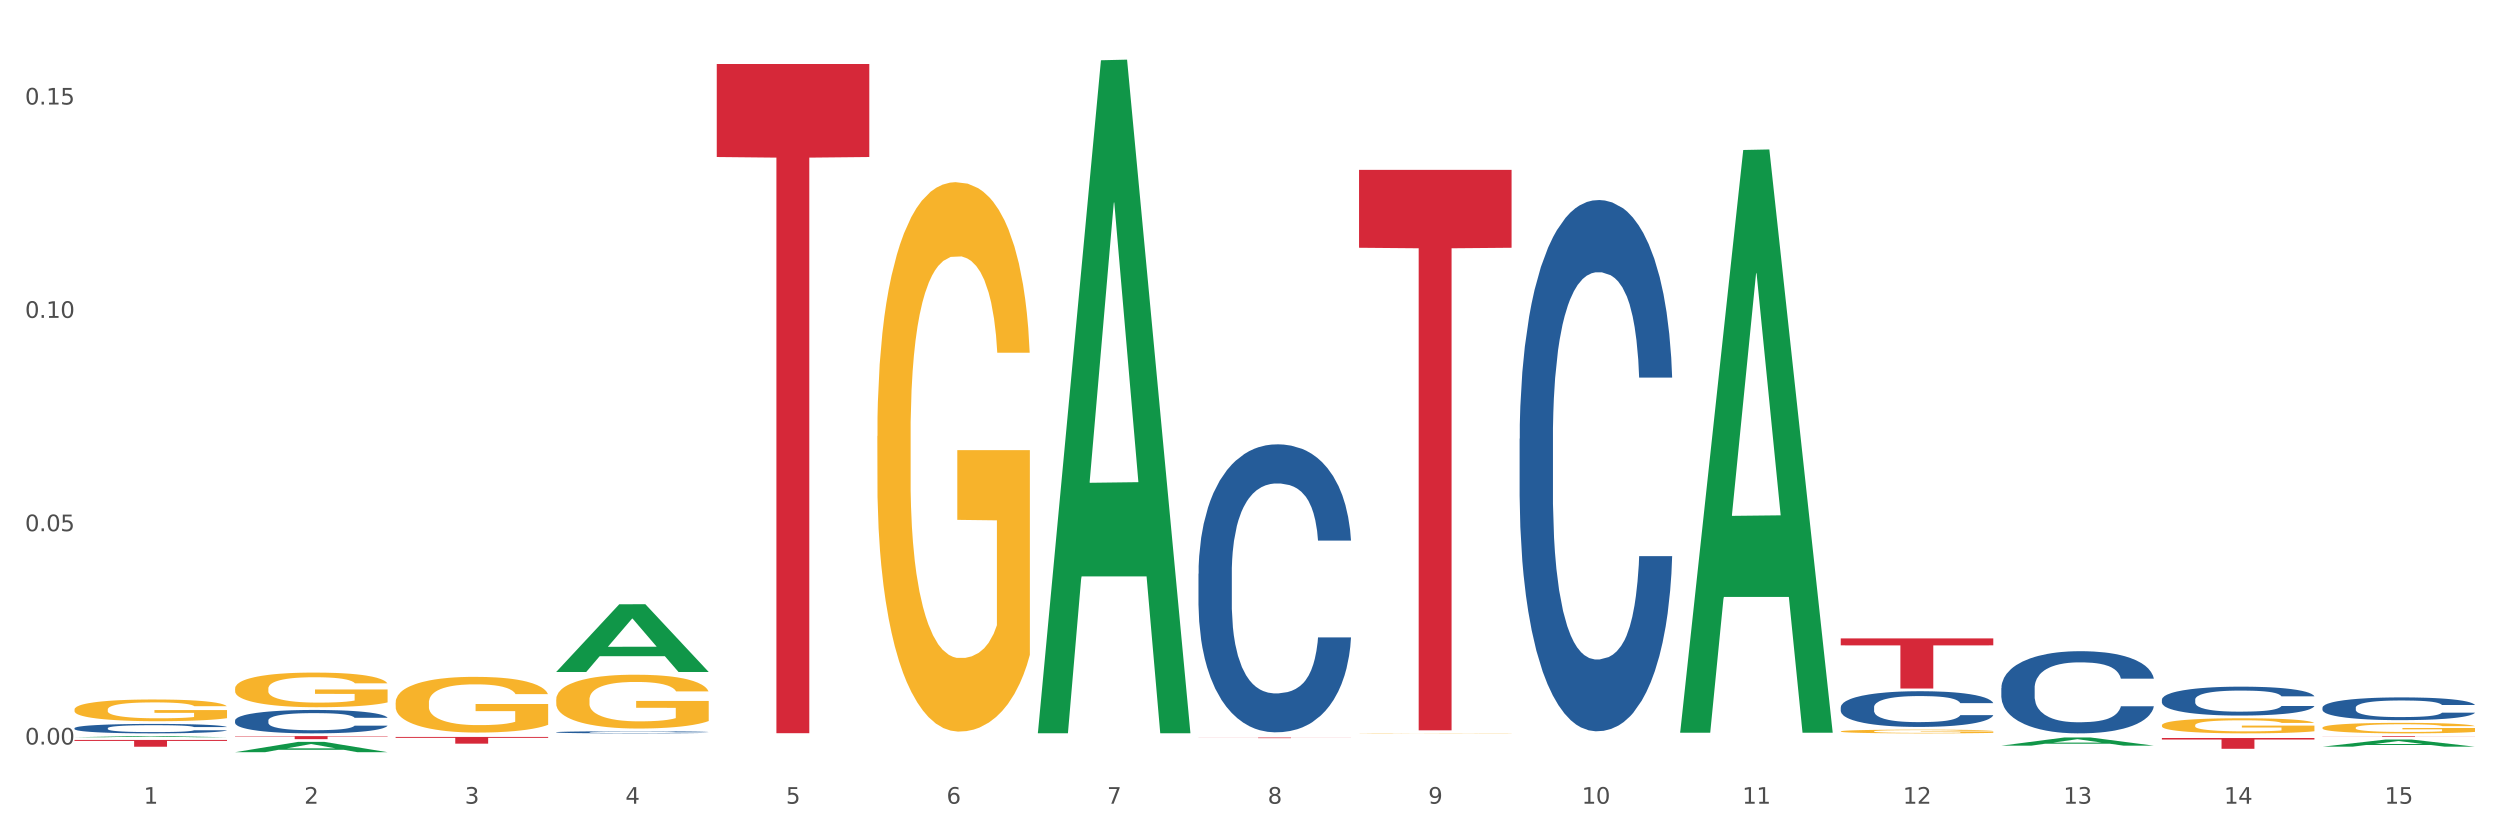
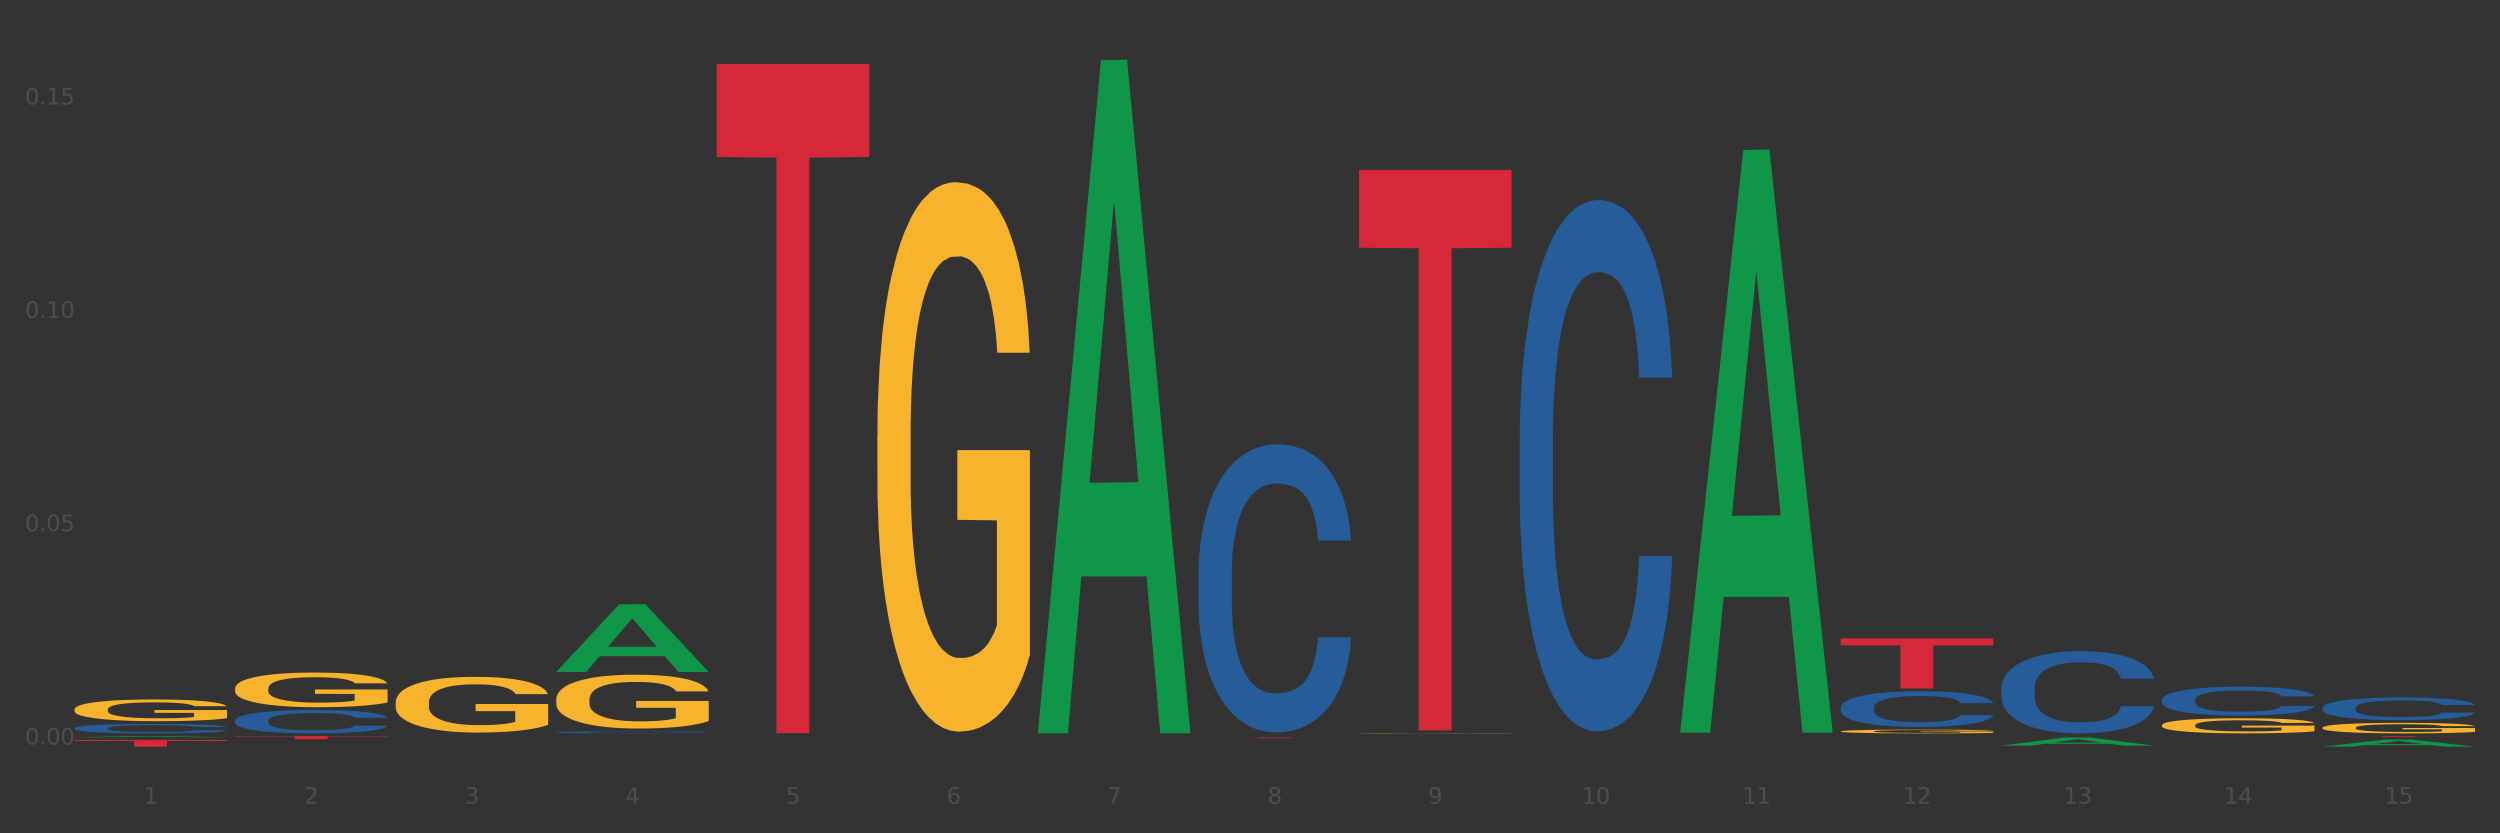
<svg xmlns="http://www.w3.org/2000/svg" xmlns:xlink="http://www.w3.org/1999/xlink" width="1080pt" height="360pt" viewBox="0 0 1080 360" version="1.1">
  <rect x="0" y="0" width="1080" height="360" fill="#333333" stroke="none" />
  <defs>
    <style type="text/css">*{stroke-linejoin: round; stroke-linecap: butt}</style>
  </defs>
  <g id="figure_1">
    <g id="patch_1">
-       <path d="M 0 360  L 1080 360  L 1080 0  L 0 0  z " style="fill: #ffffff; stroke: #ffffff; stroke-linejoin: miter" />
-     </g>
+       </g>
    <g id="axes_1">
      <g id="matplotlib.axis_1">
        <g id="xtick_1">
          <g id="text_1">
            <g style="fill: #4d4d4d" transform="translate(62.07 347.204) scale(0.096 -0.096)">
              <defs>
                <path id="DejaVuSans-31" d="M 794 531  L 1825 531  L 1825 4091  L 703 3866  L 703 4441  L 1819 4666  L 2450 4666  L 2450 531  L 3481 531  L 3481 0  L 794 0  L 794 531  z " transform="scale(0.016)" />
              </defs>
              <use xlink:href="#DejaVuSans-31" />
            </g>
          </g>
        </g>
        <g id="xtick_2">
          <g id="text_2">
            <g style="fill: #4d4d4d" transform="translate(131.436 347.204) scale(0.096 -0.096)">
              <defs>
                <path id="DejaVuSans-32" d="M 1228 531  L 3431 531  L 3431 0  L 469 0  L 469 531  Q 828 903 1448 1529  Q 2069 2156 2228 2338  Q 2531 2678 2651 2914  Q 2772 3150 2772 3378  Q 2772 3750 2511 3984  Q 2250 4219 1831 4219  Q 1534 4219 1204 4116  Q 875 4013 500 3803  L 500 4441  Q 881 4594 1212 4672  Q 1544 4750 1819 4750  Q 2544 4750 2975 4387  Q 3406 4025 3406 3419  Q 3406 3131 3298 2873  Q 3191 2616 2906 2266  Q 2828 2175 2409 1742  Q 1991 1309 1228 531  z " transform="scale(0.016)" />
              </defs>
              <use xlink:href="#DejaVuSans-32" />
            </g>
          </g>
        </g>
        <g id="xtick_3">
          <g id="text_3">
            <g style="fill: #4d4d4d" transform="translate(200.802 347.204) scale(0.096 -0.096)">
              <defs>
                <path id="DejaVuSans-33" d="M 2597 2516  Q 3050 2419 3304 2112  Q 3559 1806 3559 1356  Q 3559 666 3084 287  Q 2609 -91 1734 -91  Q 1441 -91 1130 -33  Q 819 25 488 141  L 488 750  Q 750 597 1062 519  Q 1375 441 1716 441  Q 2309 441 2620 675  Q 2931 909 2931 1356  Q 2931 1769 2642 2001  Q 2353 2234 1838 2234  L 1294 2234  L 1294 2753  L 1863 2753  Q 2328 2753 2575 2939  Q 2822 3125 2822 3475  Q 2822 3834 2567 4026  Q 2313 4219 1838 4219  Q 1578 4219 1281 4162  Q 984 4106 628 3988  L 628 4550  Q 988 4650 1302 4700  Q 1616 4750 1894 4750  Q 2613 4750 3031 4423  Q 3450 4097 3450 3541  Q 3450 3153 3228 2886  Q 3006 2619 2597 2516  z " transform="scale(0.016)" />
              </defs>
              <use xlink:href="#DejaVuSans-33" />
            </g>
          </g>
        </g>
        <g id="xtick_4">
          <g id="text_4">
            <g style="fill: #4d4d4d" transform="translate(270.169 347.204) scale(0.096 -0.096)">
              <defs>
                <path id="DejaVuSans-34" d="M 2419 4116  L 825 1625  L 2419 1625  L 2419 4116  z M 2253 4666  L 3047 4666  L 3047 1625  L 3713 1625  L 3713 1100  L 3047 1100  L 3047 0  L 2419 0  L 2419 1100  L 313 1100  L 313 1709  L 2253 4666  z " transform="scale(0.016)" />
              </defs>
              <use xlink:href="#DejaVuSans-34" />
            </g>
          </g>
        </g>
        <g id="xtick_5">
          <g id="text_5">
            <g style="fill: #4d4d4d" transform="translate(339.535 347.204) scale(0.096 -0.096)">
              <defs>
                <path id="DejaVuSans-35" d="M 691 4666  L 3169 4666  L 3169 4134  L 1269 4134  L 1269 2991  Q 1406 3038 1543 3061  Q 1681 3084 1819 3084  Q 2600 3084 3056 2656  Q 3513 2228 3513 1497  Q 3513 744 3044 326  Q 2575 -91 1722 -91  Q 1428 -91 1123 -41  Q 819 9 494 109  L 494 744  Q 775 591 1075 516  Q 1375 441 1709 441  Q 2250 441 2565 725  Q 2881 1009 2881 1497  Q 2881 1984 2565 2268  Q 2250 2553 1709 2553  Q 1456 2553 1204 2497  Q 953 2441 691 2322  L 691 4666  z " transform="scale(0.016)" />
              </defs>
              <use xlink:href="#DejaVuSans-35" />
            </g>
          </g>
        </g>
        <g id="xtick_6">
          <g id="text_6">
            <g style="fill: #4d4d4d" transform="translate(408.901 347.204) scale(0.096 -0.096)">
              <defs>
                <path id="DejaVuSans-36" d="M 2113 2584  Q 1688 2584 1439 2293  Q 1191 2003 1191 1497  Q 1191 994 1439 701  Q 1688 409 2113 409  Q 2538 409 2786 701  Q 3034 994 3034 1497  Q 3034 2003 2786 2293  Q 2538 2584 2113 2584  z M 3366 4563  L 3366 3988  Q 3128 4100 2886 4159  Q 2644 4219 2406 4219  Q 1781 4219 1451 3797  Q 1122 3375 1075 2522  Q 1259 2794 1537 2939  Q 1816 3084 2150 3084  Q 2853 3084 3261 2657  Q 3669 2231 3669 1497  Q 3669 778 3244 343  Q 2819 -91 2113 -91  Q 1303 -91 875 529  Q 447 1150 447 2328  Q 447 3434 972 4092  Q 1497 4750 2381 4750  Q 2619 4750 2861 4703  Q 3103 4656 3366 4563  z " transform="scale(0.016)" />
              </defs>
              <use xlink:href="#DejaVuSans-36" />
            </g>
          </g>
        </g>
        <g id="xtick_7">
          <g id="text_7">
            <g style="fill: #4d4d4d" transform="translate(478.267 347.204) scale(0.096 -0.096)">
              <defs>
                <path id="DejaVuSans-37" d="M 525 4666  L 3525 4666  L 3525 4397  L 1831 0  L 1172 0  L 2766 4134  L 525 4134  L 525 4666  z " transform="scale(0.016)" />
              </defs>
              <use xlink:href="#DejaVuSans-37" />
            </g>
          </g>
        </g>
        <g id="xtick_8">
          <g id="text_8">
            <g style="fill: #4d4d4d" transform="translate(547.634 347.204) scale(0.096 -0.096)">
              <defs>
                <path id="DejaVuSans-38" d="M 2034 2216  Q 1584 2216 1326 1975  Q 1069 1734 1069 1313  Q 1069 891 1326 650  Q 1584 409 2034 409  Q 2484 409 2743 651  Q 3003 894 3003 1313  Q 3003 1734 2745 1975  Q 2488 2216 2034 2216  z M 1403 2484  Q 997 2584 770 2862  Q 544 3141 544 3541  Q 544 4100 942 4425  Q 1341 4750 2034 4750  Q 2731 4750 3128 4425  Q 3525 4100 3525 3541  Q 3525 3141 3298 2862  Q 3072 2584 2669 2484  Q 3125 2378 3379 2068  Q 3634 1759 3634 1313  Q 3634 634 3220 271  Q 2806 -91 2034 -91  Q 1263 -91 848 271  Q 434 634 434 1313  Q 434 1759 690 2068  Q 947 2378 1403 2484  z M 1172 3481  Q 1172 3119 1398 2916  Q 1625 2713 2034 2713  Q 2441 2713 2670 2916  Q 2900 3119 2900 3481  Q 2900 3844 2670 4047  Q 2441 4250 2034 4250  Q 1625 4250 1398 4047  Q 1172 3844 1172 3481  z " transform="scale(0.016)" />
              </defs>
              <use xlink:href="#DejaVuSans-38" />
            </g>
          </g>
        </g>
        <g id="xtick_9">
          <g id="text_9">
            <g style="fill: #4d4d4d" transform="translate(617 347.204) scale(0.096 -0.096)">
              <defs>
                <path id="DejaVuSans-39" d="M 703 97  L 703 672  Q 941 559 1184 500  Q 1428 441 1663 441  Q 2288 441 2617 861  Q 2947 1281 2994 2138  Q 2813 1869 2534 1725  Q 2256 1581 1919 1581  Q 1219 1581 811 2004  Q 403 2428 403 3163  Q 403 3881 828 4315  Q 1253 4750 1959 4750  Q 2769 4750 3195 4129  Q 3622 3509 3622 2328  Q 3622 1225 3098 567  Q 2575 -91 1691 -91  Q 1453 -91 1209 -44  Q 966 3 703 97  z M 1959 2075  Q 2384 2075 2632 2365  Q 2881 2656 2881 3163  Q 2881 3666 2632 3958  Q 2384 4250 1959 4250  Q 1534 4250 1286 3958  Q 1038 3666 1038 3163  Q 1038 2656 1286 2365  Q 1534 2075 1959 2075  z " transform="scale(0.016)" />
              </defs>
              <use xlink:href="#DejaVuSans-39" />
            </g>
          </g>
        </g>
        <g id="xtick_10">
          <g id="text_10">
            <g style="fill: #4d4d4d" transform="translate(683.312 347.204) scale(0.096 -0.096)">
              <defs>
                <path id="DejaVuSans-30" d="M 2034 4250  Q 1547 4250 1301 3770  Q 1056 3291 1056 2328  Q 1056 1369 1301 889  Q 1547 409 2034 409  Q 2525 409 2770 889  Q 3016 1369 3016 2328  Q 3016 3291 2770 3770  Q 2525 4250 2034 4250  z M 2034 4750  Q 2819 4750 3233 4129  Q 3647 3509 3647 2328  Q 3647 1150 3233 529  Q 2819 -91 2034 -91  Q 1250 -91 836 529  Q 422 1150 422 2328  Q 422 3509 836 4129  Q 1250 4750 2034 4750  z " transform="scale(0.016)" />
              </defs>
              <use xlink:href="#DejaVuSans-31" />
              <use xlink:href="#DejaVuSans-30" transform="translate(63.623 0)" />
            </g>
          </g>
        </g>
        <g id="xtick_11">
          <g id="text_11">
            <g style="fill: #4d4d4d" transform="translate(752.678 347.204) scale(0.096 -0.096)">
              <use xlink:href="#DejaVuSans-31" />
              <use xlink:href="#DejaVuSans-31" transform="translate(63.623 0)" />
            </g>
          </g>
        </g>
        <g id="xtick_12">
          <g id="text_12">
            <g style="fill: #4d4d4d" transform="translate(822.044 347.204) scale(0.096 -0.096)">
              <use xlink:href="#DejaVuSans-31" />
              <use xlink:href="#DejaVuSans-32" transform="translate(63.623 0)" />
            </g>
          </g>
        </g>
        <g id="xtick_13">
          <g id="text_13">
            <g style="fill: #4d4d4d" transform="translate(891.411 347.204) scale(0.096 -0.096)">
              <use xlink:href="#DejaVuSans-31" />
              <use xlink:href="#DejaVuSans-33" transform="translate(63.623 0)" />
            </g>
          </g>
        </g>
        <g id="xtick_14">
          <g id="text_14">
            <g style="fill: #4d4d4d" transform="translate(960.777 347.204) scale(0.096 -0.096)">
              <use xlink:href="#DejaVuSans-31" />
              <use xlink:href="#DejaVuSans-34" transform="translate(63.623 0)" />
            </g>
          </g>
        </g>
        <g id="xtick_15">
          <g id="text_15">
            <g style="fill: #4d4d4d" transform="translate(1030.143 347.204) scale(0.096 -0.096)">
              <use xlink:href="#DejaVuSans-31" />
              <use xlink:href="#DejaVuSans-35" transform="translate(63.623 0)" />
            </g>
          </g>
        </g>
        <g id="xtick_16" />
        <g id="xtick_17" />
        <g id="xtick_18" />
        <g id="xtick_19" />
        <g id="xtick_20" />
        <g id="xtick_21" />
        <g id="xtick_22" />
        <g id="xtick_23" />
        <g id="xtick_24" />
        <g id="xtick_25" />
        <g id="xtick_26" />
        <g id="xtick_27" />
        <g id="xtick_28" />
        <g id="xtick_29" />
      </g>
      <g id="matplotlib.axis_2">
        <g id="ytick_1">
          <g id="text_16">
            <g style="fill: #4d4d4d" transform="translate(10.8 321.634) scale(0.096 -0.096)">
              <defs>
                <path id="DejaVuSans-2e" d="M 684 794  L 1344 794  L 1344 0  L 684 0  L 684 794  z " transform="scale(0.016)" />
              </defs>
              <use xlink:href="#DejaVuSans-30" />
              <use xlink:href="#DejaVuSans-2e" transform="translate(63.623 0)" />
              <use xlink:href="#DejaVuSans-30" transform="translate(95.41 0)" />
              <use xlink:href="#DejaVuSans-30" transform="translate(159.033 0)" />
            </g>
          </g>
        </g>
        <g id="ytick_2">
          <g id="text_17">
            <g style="fill: #4d4d4d" transform="translate(10.8 229.476) scale(0.096 -0.096)">
              <use xlink:href="#DejaVuSans-30" />
              <use xlink:href="#DejaVuSans-2e" transform="translate(63.623 0)" />
              <use xlink:href="#DejaVuSans-30" transform="translate(95.41 0)" />
              <use xlink:href="#DejaVuSans-35" transform="translate(159.033 0)" />
            </g>
          </g>
        </g>
        <g id="ytick_3">
          <g id="text_18">
            <g style="fill: #4d4d4d" transform="translate(10.8 137.318) scale(0.096 -0.096)">
              <use xlink:href="#DejaVuSans-30" />
              <use xlink:href="#DejaVuSans-2e" transform="translate(63.623 0)" />
              <use xlink:href="#DejaVuSans-31" transform="translate(95.41 0)" />
              <use xlink:href="#DejaVuSans-30" transform="translate(159.033 0)" />
            </g>
          </g>
        </g>
        <g id="ytick_4">
          <g id="text_19">
            <g style="fill: #4d4d4d" transform="translate(10.8 45.16) scale(0.096 -0.096)">
              <use xlink:href="#DejaVuSans-30" />
              <use xlink:href="#DejaVuSans-2e" transform="translate(63.623 0)" />
              <use xlink:href="#DejaVuSans-31" transform="translate(95.41 0)" />
              <use xlink:href="#DejaVuSans-35" transform="translate(159.033 0)" />
            </g>
          </g>
        </g>
        <g id="ytick_5" />
        <g id="ytick_6" />
        <g id="ytick_7" />
      </g>
      <g id="PolyCollection_1">
        <path d="M 32.175 318.492  L 32.243 318.492  L 59.417 317.987  L 70.695 317.987  L 98.073 318.493  L 85.029 318.493  L 79.119 318.375  L 51.061 318.375  L 50.857 318.377  L 45.151 318.493  L 32.175 318.493  L 32.175 318.492  L 54.594 318.305  L 75.586 318.304  L 65.192 318.095  L 65.056 318.094  L 64.92 318.095  L 54.526 318.304  L 54.594 318.305  L 32.175 318.492  z " clip-path="url(#pa2e80cf9ac)" style="fill: #109648" />
-         <path d="M 101.541 324.941  L 101.609 324.937  L 128.784 320.486  L 140.061 320.482  L 167.439 324.95  L 154.395 324.95  L 148.485 323.909  L 120.427 323.909  L 120.224 323.926  L 114.517 324.95  L 101.541 324.95  L 101.541 324.941  L 123.96 323.288  L 144.952 323.284  L 134.558 321.434  L 134.422 321.426  L 134.286 321.438  L 123.892 323.284  L 123.96 323.288  L 101.541 324.941  z " clip-path="url(#pa2e80cf9ac)" style="fill: #109648" />
-         <path d="M 933.936 318.826  L 999.834 318.826  L 999.834 319.472  L 973.912 319.476  L 973.912 323.472  L 959.702 323.472  L 959.702 319.476  L 933.936 319.472  L 933.936 318.83  L 933.936 318.826  z " clip-path="url(#pa2e80cf9ac)" style="fill: #d62839" />
        <path d="M 795.203 275.79  L 861.101 275.79  L 861.101 278.797  L 835.179 278.818  L 835.179 297.435  L 820.969 297.435  L 820.969 278.818  L 795.203 278.797  L 795.203 275.81  L 795.203 275.79  z " clip-path="url(#pa2e80cf9ac)" style="fill: #d62839" />
        <path d="M 587.105 73.387  L 653.003 73.387  L 653.003 107.032  L 627.081 107.259  L 627.081 315.495  L 612.871 315.495  L 612.871 107.259  L 587.105 107.032  L 587.105 73.614  L 587.105 73.387  z " clip-path="url(#pa2e80cf9ac)" style="fill: #d62839" />
-         <path d="M 170.907 318.345  L 236.805 318.345  L 236.805 318.75  L 210.883 318.752  L 210.883 321.258  L 196.673 321.258  L 196.673 318.752  L 170.907 318.75  L 170.907 318.347  L 170.907 318.345  z " clip-path="url(#pa2e80cf9ac)" style="fill: #d62839" />
        <path d="M 32.175 319.662  L 98.073 319.662  L 98.073 320.07  L 72.151 320.072  L 72.151 322.596  L 57.941 322.596  L 57.941 320.072  L 32.175 320.07  L 32.175 319.665  L 32.175 319.662  z " clip-path="url(#pa2e80cf9ac)" style="fill: #d62839" />
        <path d="M 1003.302 317.987  L 1069.2 317.987  L 1069.2 318.031  L 1043.278 318.031  L 1043.278 318.306  L 1029.068 318.306  L 1029.068 318.031  L 1003.302 318.031  L 1003.302 317.987  L 1003.302 317.987  z " clip-path="url(#pa2e80cf9ac)" style="fill: #d62839" />
        <path d="M 101.541 317.987  L 167.439 317.987  L 167.439 318.171  L 141.517 318.172  L 141.517 319.313  L 127.307 319.313  L 127.307 318.172  L 101.541 318.171  L 101.541 317.988  L 101.541 317.987  z " clip-path="url(#pa2e80cf9ac)" style="fill: #d62839" />
        <path d="M 309.64 27.654  L 375.538 27.654  L 375.538 67.827  L 349.616 68.098  L 349.616 316.736  L 335.406 316.736  L 335.406 68.098  L 309.64 67.827  L 309.64 27.925  L 309.64 27.654  z " clip-path="url(#pa2e80cf9ac)" style="fill: #d62839" />
        <path d="M 517.739 318.618  L 583.636 318.618  L 583.636 318.654  L 557.715 318.654  L 557.715 318.879  L 543.504 318.879  L 543.504 318.654  L 517.739 318.654  L 517.739 318.618  L 517.739 318.618  z " clip-path="url(#pa2e80cf9ac)" style="fill: #d62839" />
        <path d="M 656.471 189.532  L 656.549 189.323  L 656.549 183.454  L 656.783 175.489  L 657.639 160.817  L 658.73 149.708  L 660.599 136.712  L 661.612 131.262  L 662.936 125.184  L 665.662 115.333  L 668.778 106.948  L 670.959 102.337  L 672.595 99.403  L 676.256 94.163  L 678.359 91.857  L 680.54 89.971  L 682.41 88.713  L 685.525 87.246  L 688.018 86.617  L 690.9 86.407  L 693.315 86.617  L 696.508 87.455  L 701.182 89.971  L 702.973 91.438  L 705.388 93.953  L 707.881 97.307  L 709.906 100.66  L 712.243 105.481  L 714.657 111.769  L 716.994 119.734  L 718.63 127.07  L 719.954 134.826  L 721.123 144.258  L 721.979 154.528  L 722.369 163.122  L 708.114 163.122  L 707.725 155.367  L 706.946 146.983  L 706.167 141.323  L 705.31 136.712  L 703.986 131.472  L 702.818 128.118  L 700.87 124.136  L 699.079 121.621  L 697.599 120.153  L 695.807 118.896  L 691.99 117.638  L 689.264 117.638  L 687.55 118.057  L 685.447 119.105  L 683.656 120.573  L 681.553 123.088  L 679.917 125.813  L 678.281 129.376  L 677.346 131.891  L 675.944 136.503  L 675.01 140.275  L 673.763 146.773  L 673.062 151.384  L 671.816 163.332  L 671.271 172.135  L 671.037 178.214  L 670.881 184.921  L 670.881 217.619  L 671.349 232.291  L 671.738 238.58  L 672.361 245.706  L 673.53 254.929  L 675.243 263.942  L 677.035 270.439  L 678.515 274.422  L 679.917 277.356  L 681.319 279.662  L 683.033 281.758  L 684.435 283.015  L 686.538 284.273  L 689.03 284.902  L 690.978 284.902  L 694.95 283.854  L 696.742 282.806  L 698.456 281.339  L 700.325 279.033  L 701.805 276.518  L 702.662 274.631  L 704.064 270.649  L 705.154 266.457  L 706.089 261.636  L 706.712 257.444  L 707.413 251.156  L 707.959 244.029  L 708.114 240.256  L 722.369 240.256  L 722.057 247.802  L 721.512 255.138  L 720.422 264.99  L 719.565 270.649  L 718.241 277.566  L 716.838 283.435  L 714.891 289.932  L 713.1 294.753  L 711.23 298.945  L 709.205 302.718  L 705.544 307.958  L 704.22 309.426  L 701.416 311.941  L 699.235 313.408  L 696.041 314.875  L 692.769 315.714  L 689.342 315.923  L 686.304 315.504  L 682.955 314.246  L 680.852 312.989  L 678.515 311.102  L 675.789 308.168  L 673.218 304.605  L 670.803 300.413  L 668.544 295.592  L 666.441 290.142  L 663.715 281.129  L 661.69 272.326  L 660.21 264.151  L 659.197 257.234  L 658.185 248.431  L 657.639 242.352  L 656.783 227.68  L 656.471 214.056  L 656.471 189.532  z " clip-path="url(#pa2e80cf9ac)" style="fill: #255c99" />
        <path d="M 240.274 316.313  L 240.352 316.312  L 240.352 316.289  L 240.585 316.257  L 241.442 316.198  L 242.533 316.154  L 244.402 316.102  L 245.415 316.08  L 246.739 316.056  L 249.465 316.017  L 252.581 315.983  L 254.762 315.965  L 256.398 315.953  L 260.059 315.932  L 262.162 315.923  L 264.343 315.916  L 266.212 315.911  L 269.328 315.905  L 271.821 315.902  L 274.703 315.901  L 277.117 315.902  L 280.311 315.906  L 284.985 315.916  L 286.776 315.922  L 289.191 315.932  L 291.683 315.945  L 293.709 315.958  L 296.045 315.978  L 298.46 316.003  L 300.797 316.034  L 302.433 316.064  L 303.757 316.095  L 304.925 316.132  L 305.782 316.173  L 306.172 316.208  L 291.917 316.208  L 291.528 316.177  L 290.749 316.143  L 289.97 316.121  L 289.113 316.102  L 287.789 316.081  L 286.62 316.068  L 284.673 316.052  L 282.881 316.042  L 281.401 316.036  L 279.61 316.031  L 275.793 316.026  L 273.067 316.026  L 271.353 316.028  L 269.25 316.032  L 267.458 316.038  L 265.355 316.048  L 263.72 316.059  L 262.084 316.073  L 261.149 316.083  L 259.747 316.101  L 258.812 316.116  L 257.566 316.142  L 256.865 316.161  L 255.619 316.209  L 255.073 316.244  L 254.84 316.268  L 254.684 316.295  L 254.684 316.425  L 255.151 316.484  L 255.541 316.509  L 256.164 316.537  L 257.332 316.574  L 259.046 316.61  L 260.838 316.636  L 262.318 316.652  L 263.72 316.664  L 265.122 316.673  L 266.835 316.681  L 268.237 316.686  L 270.341 316.691  L 272.833 316.694  L 274.78 316.694  L 278.753 316.69  L 280.545 316.686  L 282.258 316.68  L 284.128 316.67  L 285.608 316.66  L 286.465 316.653  L 287.867 316.637  L 288.957 316.62  L 289.892 316.601  L 290.515 316.584  L 291.216 316.559  L 291.761 316.531  L 291.917 316.516  L 306.172 316.516  L 305.86 316.546  L 305.315 316.575  L 304.224 316.614  L 303.367 316.637  L 302.043 316.665  L 300.641 316.688  L 298.694 316.714  L 296.902 316.733  L 295.033 316.75  L 293.008 316.765  L 289.347 316.786  L 288.022 316.792  L 285.218 316.802  L 283.037 316.808  L 279.844 316.814  L 276.572 316.817  L 273.145 316.818  L 270.107 316.816  L 266.757 316.811  L 264.654 316.806  L 262.318 316.798  L 259.591 316.787  L 257.021 316.773  L 254.606 316.756  L 252.347 316.737  L 250.244 316.715  L 247.518 316.679  L 245.493 316.644  L 244.013 316.611  L 243 316.583  L 241.987 316.548  L 241.442 316.524  L 240.585 316.465  L 240.274 316.411  L 240.274 316.313  z " clip-path="url(#pa2e80cf9ac)" style="fill: #255c99" />
-         <path d="M 517.739 247.85  L 517.816 247.737  L 517.816 244.555  L 518.05 240.237  L 518.907 232.283  L 519.997 226.261  L 521.867 219.216  L 522.88 216.262  L 524.204 212.967  L 526.93 207.626  L 530.046 203.081  L 532.227 200.581  L 533.863 198.99  L 537.523 196.15  L 539.627 194.9  L 541.808 193.877  L 543.677 193.195  L 546.793 192.4  L 549.285 192.059  L 552.167 191.945  L 554.582 192.059  L 557.776 192.514  L 562.449 193.877  L 564.241 194.673  L 566.656 196.036  L 569.148 197.854  L 571.173 199.672  L 573.51 202.286  L 575.925 205.694  L 578.262 210.012  L 579.898 213.989  L 581.222 218.193  L 582.39 223.307  L 583.247 228.874  L 583.636 233.533  L 569.382 233.533  L 568.992 229.329  L 568.214 224.784  L 567.435 221.716  L 566.578 219.216  L 565.254 216.375  L 564.085 214.557  L 562.138 212.398  L 560.346 211.035  L 558.866 210.24  L 557.075 209.558  L 553.258 208.876  L 550.532 208.876  L 548.818 209.103  L 546.715 209.671  L 544.923 210.467  L 542.82 211.83  L 541.184 213.307  L 539.549 215.239  L 538.614 216.603  L 537.212 219.102  L 536.277 221.148  L 535.031 224.67  L 534.33 227.17  L 533.084 233.647  L 532.538 238.419  L 532.305 241.714  L 532.149 245.35  L 532.149 263.076  L 532.616 271.03  L 533.006 274.439  L 533.629 278.303  L 534.797 283.302  L 536.511 288.188  L 538.302 291.711  L 539.782 293.869  L 541.184 295.46  L 542.587 296.71  L 544.3 297.846  L 545.702 298.528  L 547.805 299.21  L 550.298 299.551  L 552.245 299.551  L 556.218 298.983  L 558.009 298.415  L 559.723 297.619  L 561.593 296.369  L 563.073 295.006  L 563.929 293.983  L 565.331 291.824  L 566.422 289.552  L 567.357 286.938  L 567.98 284.666  L 568.681 281.257  L 569.226 277.393  L 569.382 275.348  L 583.636 275.348  L 583.325 279.439  L 582.78 283.416  L 581.689 288.756  L 580.832 291.824  L 579.508 295.574  L 578.106 298.755  L 576.159 302.278  L 574.367 304.891  L 572.498 307.164  L 570.472 309.209  L 566.811 312.05  L 565.487 312.845  L 562.683 314.209  L 560.502 315.004  L 557.308 315.8  L 554.037 316.254  L 550.61 316.368  L 547.572 316.141  L 544.222 315.459  L 542.119 314.777  L 539.782 313.754  L 537.056 312.164  L 534.486 310.232  L 532.071 307.959  L 529.812 305.346  L 527.709 302.392  L 524.983 297.506  L 522.957 292.733  L 521.477 288.302  L 520.465 284.552  L 519.452 279.78  L 518.907 276.484  L 518.05 268.531  L 517.739 261.145  L 517.739 247.85  z " clip-path="url(#pa2e80cf9ac)" style="fill: #255c99" />
+         <path d="M 517.739 247.85  L 517.816 247.737  L 517.816 244.555  L 518.05 240.237  L 518.907 232.283  L 519.997 226.261  L 521.867 219.216  L 522.88 216.262  L 524.204 212.967  L 526.93 207.626  L 530.046 203.081  L 532.227 200.581  L 533.863 198.99  L 537.523 196.15  L 539.627 194.9  L 541.808 193.877  L 543.677 193.195  L 546.793 192.4  L 549.285 192.059  L 552.167 191.945  L 554.582 192.059  L 557.776 192.514  L 562.449 193.877  L 564.241 194.673  L 566.656 196.036  L 569.148 197.854  L 571.173 199.672  L 573.51 202.286  L 575.925 205.694  L 578.262 210.012  L 579.898 213.989  L 581.222 218.193  L 582.39 223.307  L 583.247 228.874  L 583.636 233.533  L 569.382 233.533  L 568.992 229.329  L 568.214 224.784  L 567.435 221.716  L 566.578 219.216  L 565.254 216.375  L 564.085 214.557  L 562.138 212.398  L 560.346 211.035  L 558.866 210.24  L 553.258 208.876  L 550.532 208.876  L 548.818 209.103  L 546.715 209.671  L 544.923 210.467  L 542.82 211.83  L 541.184 213.307  L 539.549 215.239  L 538.614 216.603  L 537.212 219.102  L 536.277 221.148  L 535.031 224.67  L 534.33 227.17  L 533.084 233.647  L 532.538 238.419  L 532.305 241.714  L 532.149 245.35  L 532.149 263.076  L 532.616 271.03  L 533.006 274.439  L 533.629 278.303  L 534.797 283.302  L 536.511 288.188  L 538.302 291.711  L 539.782 293.869  L 541.184 295.46  L 542.587 296.71  L 544.3 297.846  L 545.702 298.528  L 547.805 299.21  L 550.298 299.551  L 552.245 299.551  L 556.218 298.983  L 558.009 298.415  L 559.723 297.619  L 561.593 296.369  L 563.073 295.006  L 563.929 293.983  L 565.331 291.824  L 566.422 289.552  L 567.357 286.938  L 567.98 284.666  L 568.681 281.257  L 569.226 277.393  L 569.382 275.348  L 583.636 275.348  L 583.325 279.439  L 582.78 283.416  L 581.689 288.756  L 580.832 291.824  L 579.508 295.574  L 578.106 298.755  L 576.159 302.278  L 574.367 304.891  L 572.498 307.164  L 570.472 309.209  L 566.811 312.05  L 565.487 312.845  L 562.683 314.209  L 560.502 315.004  L 557.308 315.8  L 554.037 316.254  L 550.61 316.368  L 547.572 316.141  L 544.222 315.459  L 542.119 314.777  L 539.782 313.754  L 537.056 312.164  L 534.486 310.232  L 532.071 307.959  L 529.812 305.346  L 527.709 302.392  L 524.983 297.506  L 522.957 292.733  L 521.477 288.302  L 520.465 284.552  L 519.452 279.78  L 518.907 276.484  L 518.05 268.531  L 517.739 261.145  L 517.739 247.85  z " clip-path="url(#pa2e80cf9ac)" style="fill: #255c99" />
        <path d="M 32.175 314.566  L 32.253 314.563  L 32.253 314.458  L 32.487 314.316  L 33.343 314.055  L 34.434 313.857  L 36.303 313.625  L 37.316 313.528  L 38.64 313.42  L 41.366 313.245  L 44.482 313.095  L 46.663 313.013  L 48.299 312.961  L 51.96 312.867  L 54.063 312.826  L 56.244 312.793  L 58.114 312.77  L 61.229 312.744  L 63.722 312.733  L 66.604 312.729  L 69.019 312.733  L 72.212 312.748  L 76.886 312.793  L 78.677 312.819  L 81.092 312.864  L 83.585 312.923  L 85.61 312.983  L 87.947 313.069  L 90.361 313.181  L 92.698 313.323  L 94.334 313.454  L 95.658 313.592  L 96.827 313.76  L 97.683 313.943  L 98.073 314.096  L 83.818 314.096  L 83.429 313.958  L 82.65 313.808  L 81.871 313.708  L 81.014 313.625  L 79.69 313.532  L 78.522 313.472  L 76.574 313.401  L 74.783 313.357  L 73.303 313.33  L 71.511 313.308  L 67.694 313.286  L 64.968 313.286  L 63.255 313.293  L 61.151 313.312  L 59.36 313.338  L 57.257 313.383  L 55.621 313.431  L 53.985 313.495  L 53.05 313.54  L 51.648 313.622  L 50.714 313.689  L 49.467 313.805  L 48.766 313.887  L 47.52 314.1  L 46.975 314.256  L 46.741 314.365  L 46.585 314.484  L 46.585 315.067  L 47.053 315.328  L 47.442 315.44  L 48.065 315.567  L 49.234 315.731  L 50.947 315.892  L 52.739 316.008  L 54.219 316.078  L 55.621 316.131  L 57.023 316.172  L 58.737 316.209  L 60.139 316.232  L 62.242 316.254  L 64.734 316.265  L 66.682 316.265  L 70.654 316.246  L 72.446 316.228  L 74.16 316.202  L 76.029 316.161  L 77.509 316.116  L 78.366 316.082  L 79.768 316.011  L 80.858 315.937  L 81.793 315.851  L 82.416 315.776  L 83.117 315.664  L 83.663 315.537  L 83.818 315.47  L 98.073 315.47  L 97.761 315.604  L 97.216 315.735  L 96.126 315.91  L 95.269 316.011  L 93.945 316.134  L 92.542 316.239  L 90.595 316.355  L 88.804 316.441  L 86.934 316.515  L 84.909 316.582  L 81.248 316.676  L 79.924 316.702  L 77.12 316.747  L 74.939 316.773  L 71.745 316.799  L 68.473 316.814  L 65.046 316.818  L 62.008 316.81  L 58.659 316.788  L 56.556 316.765  L 54.219 316.732  L 51.493 316.68  L 48.922 316.616  L 46.507 316.541  L 44.248 316.456  L 42.145 316.358  L 39.419 316.198  L 37.394 316.041  L 35.914 315.895  L 34.901 315.772  L 33.889 315.615  L 33.343 315.507  L 32.487 315.246  L 32.175 315.003  L 32.175 314.566  z " clip-path="url(#pa2e80cf9ac)" style="fill: #255c99" />
        <path d="M 101.541 311.245  L 101.619 311.236  L 101.619 310.977  L 101.853 310.626  L 102.71 309.979  L 103.8 309.489  L 105.67 308.916  L 106.682 308.676  L 108.006 308.408  L 110.733 307.973  L 113.848 307.604  L 116.029 307.4  L 117.665 307.271  L 121.326 307.04  L 123.429 306.938  L 125.61 306.855  L 127.48 306.8  L 130.595 306.735  L 133.088 306.707  L 135.97 306.698  L 138.385 306.707  L 141.578 306.744  L 146.252 306.855  L 148.044 306.92  L 150.458 307.031  L 152.951 307.179  L 154.976 307.326  L 157.313 307.539  L 159.728 307.816  L 162.064 308.167  L 163.7 308.491  L 165.024 308.833  L 166.193 309.249  L 167.05 309.702  L 167.439 310.08  L 153.185 310.08  L 152.795 309.738  L 152.016 309.369  L 151.237 309.119  L 150.38 308.916  L 149.056 308.685  L 147.888 308.537  L 145.941 308.361  L 144.149 308.251  L 142.669 308.186  L 140.877 308.13  L 137.061 308.075  L 134.334 308.075  L 132.621 308.093  L 130.518 308.14  L 128.726 308.204  L 126.623 308.315  L 124.987 308.435  L 123.351 308.593  L 122.417 308.703  L 121.015 308.907  L 120.08 309.073  L 118.834 309.36  L 118.133 309.563  L 116.886 310.09  L 116.341 310.478  L 116.107 310.746  L 115.952 311.042  L 115.952 312.483  L 116.419 313.13  L 116.808 313.407  L 117.431 313.722  L 118.6 314.128  L 120.314 314.526  L 122.105 314.812  L 123.585 314.988  L 124.987 315.117  L 126.389 315.219  L 128.103 315.311  L 129.505 315.367  L 131.608 315.422  L 134.101 315.45  L 136.048 315.45  L 140.021 315.404  L 141.812 315.358  L 143.526 315.293  L 145.395 315.191  L 146.875 315.08  L 147.732 314.997  L 149.134 314.821  L 150.225 314.637  L 151.159 314.424  L 151.783 314.239  L 152.484 313.962  L 153.029 313.648  L 153.185 313.481  L 167.439 313.481  L 167.128 313.814  L 166.582 314.138  L 165.492 314.572  L 164.635 314.821  L 163.311 315.126  L 161.909 315.385  L 159.961 315.672  L 158.17 315.884  L 156.3 316.069  L 154.275 316.235  L 150.614 316.467  L 149.29 316.531  L 146.486 316.642  L 144.305 316.707  L 141.111 316.772  L 137.84 316.808  L 134.412 316.818  L 131.374 316.799  L 128.025 316.744  L 125.922 316.688  L 123.585 316.605  L 120.859 316.476  L 118.288 316.319  L 115.874 316.134  L 113.615 315.921  L 111.512 315.681  L 108.785 315.284  L 106.76 314.895  L 105.28 314.535  L 104.267 314.23  L 103.255 313.842  L 102.71 313.574  L 101.853 312.927  L 101.541 312.326  L 101.541 311.245  z " clip-path="url(#pa2e80cf9ac)" style="fill: #255c99" />
        <path d="M 864.57 297.264  L 864.648 297.232  L 864.648 296.324  L 864.881 295.092  L 865.738 292.822  L 866.829 291.103  L 868.698 289.093  L 869.711 288.249  L 871.035 287.309  L 873.761 285.785  L 876.877 284.488  L 879.058 283.775  L 880.694 283.321  L 884.355 282.51  L 886.458 282.153  L 888.639 281.861  L 890.508 281.667  L 893.624 281.44  L 896.117 281.343  L 898.999 281.31  L 901.413 281.343  L 904.607 281.472  L 909.281 281.861  L 911.072 282.088  L 913.487 282.477  L 915.979 282.996  L 918.005 283.515  L 920.341 284.261  L 922.756 285.234  L 925.093 286.466  L 926.729 287.601  L 928.053 288.801  L 929.221 290.26  L 930.078 291.849  L 930.468 293.178  L 916.213 293.178  L 915.824 291.979  L 915.045 290.682  L 914.266 289.806  L 913.409 289.093  L 912.085 288.282  L 910.916 287.763  L 908.969 287.147  L 907.177 286.758  L 905.697 286.531  L 903.906 286.336  L 900.089 286.142  L 897.363 286.142  L 895.649 286.207  L 893.546 286.369  L 891.754 286.596  L 889.651 286.985  L 888.016 287.406  L 886.38 287.958  L 885.445 288.347  L 884.043 289.06  L 883.108 289.644  L 881.862 290.649  L 881.161 291.362  L 879.915 293.211  L 879.369 294.573  L 879.136 295.513  L 878.98 296.551  L 878.98 301.609  L 879.447 303.879  L 879.837 304.852  L 880.46 305.955  L 881.628 307.381  L 883.342 308.776  L 885.134 309.781  L 886.614 310.397  L 888.016 310.851  L 889.418 311.208  L 891.131 311.532  L 892.533 311.727  L 894.637 311.921  L 897.129 312.019  L 899.076 312.019  L 903.049 311.856  L 904.841 311.694  L 906.554 311.467  L 908.424 311.111  L 909.904 310.721  L 910.76 310.43  L 912.163 309.813  L 913.253 309.165  L 914.188 308.419  L 914.811 307.771  L 915.512 306.798  L 916.057 305.695  L 916.213 305.112  L 930.468 305.112  L 930.156 306.279  L 929.611 307.414  L 928.52 308.938  L 927.663 309.813  L 926.339 310.884  L 924.937 311.792  L 922.99 312.797  L 921.198 313.543  L 919.329 314.191  L 917.304 314.775  L 913.643 315.585  L 912.318 315.812  L 909.514 316.202  L 907.333 316.429  L 904.14 316.656  L 900.868 316.785  L 897.441 316.818  L 894.403 316.753  L 891.053 316.558  L 888.95 316.364  L 886.614 316.072  L 883.887 315.618  L 881.317 315.067  L 878.902 314.418  L 876.643 313.672  L 874.54 312.829  L 871.814 311.435  L 869.789 310.073  L 868.309 308.808  L 867.296 307.738  L 866.283 306.376  L 865.738 305.436  L 864.881 303.166  L 864.57 301.058  L 864.57 297.264  z " clip-path="url(#pa2e80cf9ac)" style="fill: #255c99" />
        <path d="M 933.936 302.245  L 934.014 302.234  L 934.014 301.914  L 934.247 301.481  L 935.104 300.683  L 936.195 300.078  L 938.064 299.371  L 939.077 299.075  L 940.401 298.744  L 943.127 298.208  L 946.243 297.752  L 948.424 297.501  L 950.06 297.341  L 953.721 297.056  L 955.824 296.931  L 958.005 296.828  L 959.874 296.76  L 962.99 296.68  L 965.483 296.646  L 968.365 296.634  L 970.779 296.646  L 973.973 296.691  L 978.647 296.828  L 980.438 296.908  L 982.853 297.045  L 985.346 297.227  L 987.371 297.41  L 989.708 297.672  L 992.122 298.014  L 994.459 298.448  L 996.095 298.847  L 997.419 299.269  L 998.587 299.782  L 999.444 300.341  L 999.834 300.808  L 985.579 300.808  L 985.19 300.386  L 984.411 299.93  L 983.632 299.622  L 982.775 299.371  L 981.451 299.086  L 980.283 298.904  L 978.335 298.687  L 976.544 298.55  L 975.064 298.47  L 973.272 298.402  L 969.455 298.333  L 966.729 298.333  L 965.015 298.356  L 962.912 298.413  L 961.121 298.493  L 959.018 298.63  L 957.382 298.778  L 955.746 298.972  L 954.811 299.109  L 953.409 299.36  L 952.475 299.565  L 951.228 299.919  L 950.527 300.17  L 949.281 300.82  L 948.736 301.299  L 948.502 301.629  L 948.346 301.994  L 948.346 303.773  L 948.814 304.572  L 949.203 304.914  L 949.826 305.301  L 950.995 305.803  L 952.708 306.294  L 954.5 306.647  L 955.98 306.864  L 957.382 307.023  L 958.784 307.149  L 960.498 307.263  L 961.9 307.331  L 964.003 307.4  L 966.495 307.434  L 968.443 307.434  L 972.415 307.377  L 974.207 307.32  L 975.92 307.24  L 977.79 307.115  L 979.27 306.978  L 980.127 306.875  L 981.529 306.659  L 982.619 306.43  L 983.554 306.168  L 984.177 305.94  L 984.878 305.598  L 985.423 305.21  L 985.579 305.005  L 999.834 305.005  L 999.522 305.415  L 998.977 305.815  L 997.886 306.351  L 997.03 306.659  L 995.705 307.035  L 994.303 307.354  L 992.356 307.708  L 990.564 307.97  L 988.695 308.198  L 986.67 308.403  L 983.009 308.688  L 981.685 308.768  L 978.88 308.905  L 976.699 308.985  L 973.506 309.065  L 970.234 309.11  L 966.807 309.122  L 963.769 309.099  L 960.42 309.031  L 958.317 308.962  L 955.98 308.86  L 953.253 308.7  L 950.683 308.506  L 948.268 308.278  L 946.009 308.016  L 943.906 307.719  L 941.18 307.229  L 939.155 306.75  L 937.675 306.305  L 936.662 305.929  L 935.65 305.45  L 935.104 305.119  L 934.247 304.321  L 933.936 303.579  L 933.936 302.245  z " clip-path="url(#pa2e80cf9ac)" style="fill: #255c99" />
        <path d="M 795.203 305.538  L 795.281 305.524  L 795.281 305.129  L 795.515 304.594  L 796.372 303.607  L 797.462 302.86  L 799.332 301.986  L 800.344 301.62  L 801.669 301.211  L 804.395 300.549  L 807.511 299.985  L 809.692 299.675  L 811.327 299.477  L 814.988 299.125  L 817.092 298.97  L 819.273 298.843  L 821.142 298.759  L 824.258 298.66  L 826.75 298.618  L 829.632 298.604  L 832.047 298.618  L 835.241 298.674  L 839.914 298.843  L 841.706 298.942  L 844.121 299.111  L 846.613 299.336  L 848.638 299.562  L 850.975 299.886  L 853.39 300.309  L 855.727 300.845  L 857.362 301.338  L 858.687 301.859  L 859.855 302.494  L 860.712 303.184  L 861.101 303.762  L 846.847 303.762  L 846.457 303.241  L 845.678 302.677  L 844.899 302.296  L 844.043 301.986  L 842.718 301.634  L 841.55 301.408  L 839.603 301.141  L 837.811 300.971  L 836.331 300.873  L 834.54 300.788  L 830.723 300.704  L 827.997 300.704  L 826.283 300.732  L 824.18 300.802  L 822.388 300.901  L 820.285 301.07  L 818.649 301.253  L 817.014 301.493  L 816.079 301.662  L 814.677 301.972  L 813.742 302.226  L 812.496 302.663  L 811.795 302.973  L 810.548 303.776  L 810.003 304.368  L 809.77 304.777  L 809.614 305.228  L 809.614 307.427  L 810.081 308.413  L 810.471 308.836  L 811.094 309.315  L 812.262 309.935  L 813.976 310.541  L 815.767 310.978  L 817.247 311.246  L 818.649 311.443  L 820.051 311.598  L 821.765 311.739  L 823.167 311.824  L 825.27 311.909  L 827.763 311.951  L 829.71 311.951  L 833.683 311.88  L 835.474 311.81  L 837.188 311.711  L 839.057 311.556  L 840.537 311.387  L 841.394 311.26  L 842.796 310.992  L 843.887 310.711  L 844.822 310.386  L 845.445 310.104  L 846.146 309.682  L 846.691 309.202  L 846.847 308.949  L 861.101 308.949  L 860.79 309.456  L 860.245 309.949  L 859.154 310.612  L 858.297 310.992  L 856.973 311.458  L 855.571 311.852  L 853.624 312.289  L 851.832 312.613  L 849.963 312.895  L 847.937 313.149  L 844.276 313.501  L 842.952 313.6  L 840.148 313.769  L 837.967 313.868  L 834.773 313.966  L 831.502 314.023  L 828.074 314.037  L 825.037 314.009  L 821.687 313.924  L 819.584 313.839  L 817.247 313.713  L 814.521 313.515  L 811.951 313.276  L 809.536 312.994  L 807.277 312.67  L 805.174 312.303  L 802.448 311.697  L 800.422 311.105  L 798.942 310.556  L 797.93 310.09  L 796.917 309.498  L 796.372 309.09  L 795.515 308.103  L 795.203 307.187  L 795.203 305.538  z " clip-path="url(#pa2e80cf9ac)" style="fill: #255c99" />
        <path d="M 1003.302 305.69  L 1003.38 305.682  L 1003.38 305.43  L 1003.614 305.089  L 1004.47 304.461  L 1005.561 303.985  L 1007.43 303.429  L 1008.443 303.195  L 1009.767 302.935  L 1012.494 302.513  L 1015.609 302.154  L 1017.79 301.957  L 1019.426 301.831  L 1023.087 301.607  L 1025.19 301.508  L 1027.371 301.427  L 1029.241 301.373  L 1032.356 301.311  L 1034.849 301.284  L 1037.731 301.275  L 1040.146 301.284  L 1043.339 301.32  L 1048.013 301.427  L 1049.805 301.49  L 1052.219 301.598  L 1054.712 301.741  L 1056.737 301.885  L 1059.074 302.091  L 1061.489 302.361  L 1063.825 302.702  L 1065.461 303.016  L 1066.785 303.348  L 1067.954 303.752  L 1068.811 304.192  L 1069.2 304.56  L 1054.945 304.56  L 1054.556 304.228  L 1053.777 303.869  L 1052.998 303.626  L 1052.141 303.429  L 1050.817 303.204  L 1049.649 303.061  L 1047.701 302.89  L 1045.91 302.783  L 1044.43 302.72  L 1042.638 302.666  L 1038.822 302.612  L 1036.095 302.612  L 1034.382 302.63  L 1032.278 302.675  L 1030.487 302.738  L 1028.384 302.845  L 1026.748 302.962  L 1025.112 303.115  L 1024.178 303.222  L 1022.775 303.42  L 1021.841 303.581  L 1020.594 303.86  L 1019.893 304.057  L 1018.647 304.569  L 1018.102 304.946  L 1017.868 305.206  L 1017.712 305.493  L 1017.712 306.893  L 1018.18 307.521  L 1018.569 307.791  L 1019.192 308.096  L 1020.361 308.491  L 1022.074 308.877  L 1023.866 309.155  L 1025.346 309.325  L 1026.748 309.451  L 1028.15 309.55  L 1029.864 309.64  L 1031.266 309.693  L 1033.369 309.747  L 1035.862 309.774  L 1037.809 309.774  L 1041.781 309.729  L 1043.573 309.684  L 1045.287 309.622  L 1047.156 309.523  L 1048.636 309.415  L 1049.493 309.334  L 1050.895 309.164  L 1051.986 308.984  L 1052.92 308.778  L 1053.543 308.598  L 1054.244 308.329  L 1054.79 308.024  L 1054.945 307.862  L 1069.2 307.862  L 1068.888 308.186  L 1068.343 308.5  L 1067.253 308.922  L 1066.396 309.164  L 1065.072 309.46  L 1063.67 309.711  L 1061.722 309.99  L 1059.931 310.196  L 1058.061 310.375  L 1056.036 310.537  L 1052.375 310.761  L 1051.051 310.824  L 1048.247 310.932  L 1046.066 310.995  L 1042.872 311.058  L 1039.6 311.093  L 1036.173 311.102  L 1033.135 311.085  L 1029.786 311.031  L 1027.683 310.977  L 1025.346 310.896  L 1022.62 310.77  L 1020.049 310.618  L 1017.634 310.438  L 1015.376 310.232  L 1013.272 309.999  L 1010.546 309.613  L 1008.521 309.236  L 1007.041 308.886  L 1006.028 308.589  L 1005.016 308.212  L 1004.47 307.952  L 1003.614 307.324  L 1003.302 306.741  L 1003.302 305.69  z " clip-path="url(#pa2e80cf9ac)" style="fill: #255c99" />
        <path d="M 170.907 303.524  L 170.985 303.502  L 170.985 302.71  L 171.141 302.029  L 171.919 300.379  L 173.086 299.016  L 173.942 298.29  L 174.798 297.697  L 175.809 297.103  L 177.054 296.487  L 179.31 295.586  L 180.71 295.124  L 182.422 294.64  L 185.534 293.936  L 187.79 293.541  L 190.124 293.211  L 193.937 292.815  L 196.426 292.639  L 199.072 292.507  L 202.261 292.419  L 204.673 292.397  L 209.964 292.463  L 214.476 292.661  L 216.655 292.815  L 219.456 293.079  L 220.934 293.255  L 223.346 293.607  L 225.835 294.068  L 227.547 294.464  L 230.114 295.212  L 232.059 295.959  L 233.849 296.883  L 234.783 297.521  L 235.483 298.114  L 236.105 298.796  L 236.728 299.874  L 222.723 299.874  L 222.179 299.104  L 221.323 298.378  L 220.078 297.675  L 218.989 297.235  L 217.122 296.685  L 215.41 296.333  L 213.62 296.069  L 211.442 295.849  L 209.73 295.74  L 207.319 295.652  L 202.573 295.674  L 199.383 295.849  L 197.204 296.069  L 195.804 296.267  L 194.559 296.487  L 193.159 296.795  L 191.525 297.257  L 190.358 297.675  L 189.191 298.202  L 188.257 298.73  L 187.401 299.346  L 186.701 300.006  L 186.157 300.687  L 185.69 301.523  L 185.301 302.908  L 185.301 305.921  L 185.456 306.602  L 185.845 307.504  L 186.312 308.186  L 187.09 308.999  L 187.79 309.549  L 189.113 310.341  L 190.591 311  L 191.758 311.418  L 192.925 311.77  L 194.948 312.254  L 197.204 312.65  L 199.149 312.891  L 201.795 313.111  L 203.584 313.199  L 205.14 313.243  L 208.952 313.243  L 211.675 313.177  L 214.71 313.023  L 217.044 312.825  L 218.989 312.584  L 221.167 312.188  L 222.568 311.814  L 222.568 307.218  L 205.451 307.196  L 205.451 304.14  L 236.805 304.14  L 236.805 313.111  L 235.483 313.573  L 234.004 313.991  L 232.448 314.365  L 230.114 314.826  L 227.314 315.266  L 224.824 315.574  L 222.179 315.838  L 219.067 316.08  L 215.021 316.3  L 212.531 316.388  L 209.419 316.454  L 205.763 316.476  L 202.573 316.432  L 199.461 316.322  L 196.193 316.124  L 193.003 315.838  L 190.591 315.552  L 188.179 315.2  L 185.612 314.739  L 183.589 314.299  L 182.033 313.903  L 180.321 313.397  L 178.454 312.737  L 177.054 312.144  L 175.809 311.528  L 174.486 310.736  L 173.553 310.055  L 172.619 309.197  L 172.074 308.559  L 171.452 307.57  L 170.985 306.185  L 170.907 303.524  z " clip-path="url(#pa2e80cf9ac)" style="fill: #f7b32b" />
        <path d="M 448.372 316.226  L 448.44 315.952  L 475.615 26.033  L 486.892 25.759  L 514.27 316.772  L 501.227 316.772  L 495.316 249.006  L 467.259 249.006  L 467.055 250.099  L 461.348 316.772  L 448.372 316.772  L 448.372 316.226  L 470.791 208.565  L 491.783 208.291  L 481.389 87.788  L 481.253 87.241  L 481.117 88.061  L 470.723 208.291  L 470.791 208.565  L 448.372 316.226  z " clip-path="url(#pa2e80cf9ac)" style="fill: #109648" />
        <path d="M 725.837 316.079  L 725.905 315.843  L 753.08 64.796  L 764.357 64.559  L 791.735 316.553  L 778.691 316.553  L 772.781 257.872  L 744.723 257.872  L 744.52 258.819  L 738.813 316.553  L 725.837 316.553  L 725.837 316.079  L 748.256 222.854  L 769.248 222.617  L 758.854 118.271  L 758.718 117.797  L 758.582 118.507  L 748.188 222.617  L 748.256 222.854  L 725.837 316.079  z " clip-path="url(#pa2e80cf9ac)" style="fill: #109648" />
        <path d="M 864.57 322.122  L 864.638 322.119  L 891.812 318.589  L 903.089 318.586  L 930.468 322.129  L 917.424 322.129  L 911.513 321.304  L 883.456 321.304  L 883.252 321.317  L 877.545 322.129  L 864.57 322.129  L 864.57 322.122  L 886.989 320.811  L 907.981 320.808  L 897.587 319.341  L 897.451 319.334  L 897.315 319.344  L 886.921 320.808  L 886.989 320.811  L 864.57 322.122  z " clip-path="url(#pa2e80cf9ac)" style="fill: #109648" />
        <path d="M 1003.302 322.568  L 1003.37 322.565  L 1030.544 319.478  L 1041.822 319.475  L 1069.2 322.574  L 1056.156 322.574  L 1050.246 321.852  L 1022.188 321.852  L 1021.984 321.864  L 1016.278 322.574  L 1003.302 322.574  L 1003.302 322.568  L 1025.721 321.422  L 1046.713 321.419  L 1036.319 320.136  L 1036.183 320.13  L 1036.047 320.138  L 1025.653 321.419  L 1025.721 321.422  L 1003.302 322.568  z " clip-path="url(#pa2e80cf9ac)" style="fill: #109648" />
        <path d="M 933.936 313.307  L 934.014 313.301  L 934.014 313.086  L 934.169 312.902  L 934.947 312.454  L 936.114 312.085  L 936.97 311.888  L 937.826 311.727  L 938.837 311.566  L 940.082 311.399  L 942.338 311.155  L 943.739 311.03  L 945.45 310.899  L 948.563 310.708  L 950.819 310.601  L 953.153 310.511  L 956.965 310.404  L 959.455 310.356  L 962.1 310.321  L 965.29 310.297  L 967.702 310.291  L 972.992 310.309  L 977.505 310.362  L 979.683 310.404  L 982.484 310.476  L 983.962 310.523  L 986.374 310.619  L 988.864 310.744  L 990.575 310.851  L 993.143 311.054  L 995.088 311.256  L 996.877 311.507  L 997.811 311.68  L 998.511 311.841  L 999.134 312.025  L 999.756 312.317  L 985.752 312.317  L 985.207 312.109  L 984.351 311.912  L 983.106 311.721  L 982.017 311.602  L 980.15 311.453  L 978.438 311.358  L 976.649 311.286  L 974.47 311.227  L 972.759 311.197  L 970.347 311.173  L 965.601 311.179  L 962.411 311.227  L 960.233 311.286  L 958.832 311.34  L 957.588 311.399  L 956.187 311.483  L 954.553 311.608  L 953.386 311.721  L 952.219 311.864  L 951.286 312.007  L 950.43 312.174  L 949.73 312.353  L 949.185 312.538  L 948.718 312.764  L 948.329 313.14  L 948.329 313.957  L 948.485 314.141  L 948.874 314.386  L 949.341 314.571  L 950.119 314.791  L 950.819 314.94  L 952.141 315.155  L 953.62 315.334  L 954.787 315.447  L 955.954 315.542  L 957.977 315.673  L 960.233 315.781  L 962.178 315.846  L 964.823 315.906  L 966.613 315.93  L 968.169 315.941  L 971.981 315.941  L 974.704 315.924  L 977.738 315.882  L 980.072 315.828  L 982.017 315.763  L 984.196 315.655  L 985.596 315.554  L 985.596 314.308  L 968.48 314.302  L 968.48 313.474  L 999.834 313.474  L 999.834 315.906  L 998.511 316.031  L 997.033 316.144  L 995.477 316.245  L 993.143 316.371  L 990.342 316.49  L 987.852 316.573  L 985.207 316.645  L 982.095 316.71  L 978.049 316.77  L 975.56 316.794  L 972.448 316.812  L 968.791 316.818  L 965.601 316.806  L 962.489 316.776  L 959.221 316.722  L 956.032 316.645  L 953.62 316.567  L 951.208 316.472  L 948.64 316.347  L 946.618 316.228  L 945.061 316.12  L 943.35 315.983  L 941.483 315.804  L 940.082 315.643  L 938.837 315.477  L 937.515 315.262  L 936.581 315.077  L 935.648 314.845  L 935.103 314.672  L 934.48 314.404  L 934.014 314.028  L 933.936 313.307  z " clip-path="url(#pa2e80cf9ac)" style="fill: #f7b32b" />
        <path d="M 1003.302 314.372  L 1003.38 314.368  L 1003.38 314.219  L 1003.535 314.09  L 1004.314 313.779  L 1005.481 313.521  L 1006.336 313.384  L 1007.192 313.272  L 1008.204 313.16  L 1009.448 313.044  L 1011.705 312.873  L 1013.105 312.786  L 1014.817 312.695  L 1017.929 312.562  L 1020.185 312.487  L 1022.519 312.425  L 1026.331 312.35  L 1028.821 312.317  L 1031.466 312.292  L 1034.656 312.276  L 1037.068 312.271  L 1042.358 312.284  L 1046.871 312.321  L 1049.049 312.35  L 1051.85 312.4  L 1053.328 312.433  L 1055.74 312.5  L 1058.23 312.587  L 1059.942 312.662  L 1062.509 312.803  L 1064.454 312.944  L 1066.244 313.118  L 1067.177 313.239  L 1067.877 313.351  L 1068.5 313.48  L 1069.122 313.683  L 1055.118 313.683  L 1054.573 313.538  L 1053.717 313.401  L 1052.473 313.268  L 1051.383 313.185  L 1049.516 313.081  L 1047.805 313.015  L 1046.015 312.965  L 1043.837 312.923  L 1042.125 312.902  L 1039.713 312.886  L 1034.967 312.89  L 1031.777 312.923  L 1029.599 312.965  L 1028.199 313.002  L 1026.954 313.044  L 1025.553 313.102  L 1023.919 313.189  L 1022.752 313.268  L 1021.585 313.367  L 1020.652 313.467  L 1019.796 313.583  L 1019.096 313.708  L 1018.551 313.837  L 1018.084 313.994  L 1017.695 314.256  L 1017.695 314.825  L 1017.851 314.954  L 1018.24 315.124  L 1018.707 315.252  L 1019.485 315.406  L 1020.185 315.51  L 1021.508 315.659  L 1022.986 315.784  L 1024.153 315.863  L 1025.32 315.929  L 1027.343 316.021  L 1029.599 316.095  L 1031.544 316.141  L 1034.189 316.182  L 1035.979 316.199  L 1037.535 316.207  L 1041.347 316.207  L 1044.07 316.195  L 1047.104 316.166  L 1049.438 316.129  L 1051.383 316.083  L 1053.562 316.008  L 1054.962 315.938  L 1054.962 315.07  L 1037.846 315.066  L 1037.846 314.488  L 1069.2 314.488  L 1069.2 316.182  L 1067.877 316.27  L 1066.399 316.349  L 1064.843 316.419  L 1062.509 316.506  L 1059.708 316.589  L 1057.219 316.647  L 1054.573 316.697  L 1051.461 316.743  L 1047.416 316.785  L 1044.926 316.801  L 1041.814 316.814  L 1038.157 316.818  L 1034.967 316.809  L 1031.855 316.789  L 1028.588 316.751  L 1025.398 316.697  L 1022.986 316.643  L 1020.574 316.577  L 1018.007 316.49  L 1015.984 316.407  L 1014.428 316.332  L 1012.716 316.236  L 1010.849 316.112  L 1009.448 316  L 1008.204 315.884  L 1006.881 315.734  L 1005.947 315.605  L 1005.014 315.443  L 1004.469 315.323  L 1003.847 315.136  L 1003.38 314.875  L 1003.302 314.372  z " clip-path="url(#pa2e80cf9ac)" style="fill: #f7b32b" />
        <path d="M 32.175 306.513  L 32.253 306.504  L 32.253 306.196  L 32.408 305.93  L 33.186 305.287  L 34.353 304.756  L 35.209 304.473  L 36.065 304.242  L 37.076 304.01  L 38.321 303.77  L 40.578 303.419  L 41.978 303.239  L 43.69 303.051  L 46.802 302.776  L 49.058 302.622  L 51.392 302.494  L 55.204 302.339  L 57.694 302.271  L 60.339 302.219  L 63.529 302.185  L 65.941 302.176  L 71.231 302.202  L 75.744 302.279  L 77.922 302.339  L 80.723 302.442  L 82.201 302.511  L 84.613 302.648  L 87.103 302.828  L 88.815 302.982  L 91.382 303.273  L 93.327 303.565  L 95.116 303.925  L 96.05 304.173  L 96.75 304.405  L 97.373 304.67  L 97.995 305.09  L 83.991 305.09  L 83.446 304.79  L 82.59 304.507  L 81.346 304.233  L 80.256 304.062  L 78.389 303.848  L 76.677 303.71  L 74.888 303.608  L 72.71 303.522  L 70.998 303.479  L 68.586 303.445  L 63.84 303.453  L 60.65 303.522  L 58.472 303.608  L 57.071 303.685  L 55.827 303.77  L 54.426 303.89  L 52.792 304.07  L 51.625 304.233  L 50.458 304.439  L 49.525 304.645  L 48.669 304.885  L 47.969 305.142  L 47.424 305.407  L 46.957 305.733  L 46.568 306.273  L 46.568 307.447  L 46.724 307.713  L 47.113 308.064  L 47.58 308.33  L 48.358 308.647  L 49.058 308.861  L 50.381 309.169  L 51.859 309.427  L 53.026 309.589  L 54.193 309.726  L 56.216 309.915  L 58.472 310.069  L 60.417 310.164  L 63.062 310.249  L 64.852 310.284  L 66.408 310.301  L 70.22 310.301  L 72.943 310.275  L 75.977 310.215  L 78.311 310.138  L 80.256 310.044  L 82.435 309.889  L 83.835 309.744  L 83.835 307.953  L 66.719 307.944  L 66.719 306.753  L 98.073 306.753  L 98.073 310.249  L 96.75 310.429  L 95.272 310.592  L 93.716 310.738  L 91.382 310.918  L 88.581 311.089  L 86.091 311.209  L 83.446 311.312  L 80.334 311.406  L 76.288 311.492  L 73.799 311.526  L 70.687 311.552  L 67.03 311.56  L 63.84 311.543  L 60.728 311.5  L 57.461 311.423  L 54.271 311.312  L 51.859 311.2  L 49.447 311.063  L 46.879 310.883  L 44.857 310.712  L 43.301 310.558  L 41.589 310.361  L 39.722 310.104  L 38.321 309.872  L 37.076 309.632  L 35.754 309.324  L 34.82 309.058  L 33.887 308.724  L 33.342 308.475  L 32.72 308.09  L 32.253 307.55  L 32.175 306.513  z " clip-path="url(#pa2e80cf9ac)" style="fill: #f7b32b" />
        <path d="M 240.274 290.247  L 240.342 290.22  L 267.516 261.042  L 278.793 261.015  L 306.172 290.302  L 293.128 290.302  L 287.217 283.482  L 259.16 283.482  L 258.956 283.592  L 253.249 290.302  L 240.274 290.302  L 240.274 290.247  L 262.693 279.412  L 283.685 279.385  L 273.291 267.257  L 273.155 267.202  L 273.019 267.285  L 262.625 279.385  L 262.693 279.412  L 240.274 290.247  z " clip-path="url(#pa2e80cf9ac)" style="fill: #109648" />
        <path d="M 795.203 315.951  L 795.281 315.949  L 795.281 315.896  L 795.437 315.851  L 796.215 315.74  L 797.382 315.649  L 798.238 315.6  L 799.094 315.56  L 800.105 315.521  L 801.35 315.48  L 803.606 315.419  L 805.006 315.388  L 806.718 315.356  L 809.83 315.309  L 812.086 315.282  L 814.42 315.26  L 818.233 315.234  L 820.722 315.222  L 823.368 315.213  L 826.557 315.207  L 828.969 315.206  L 834.26 315.21  L 838.772 315.223  L 840.951 315.234  L 843.752 315.251  L 845.23 315.263  L 847.642 315.287  L 850.131 315.318  L 851.843 315.344  L 854.41 315.394  L 856.355 315.444  L 858.145 315.506  L 859.078 315.549  L 859.779 315.588  L 860.401 315.634  L 861.024 315.706  L 847.019 315.706  L 846.475 315.655  L 845.619 315.606  L 844.374 315.559  L 843.285 315.53  L 841.418 315.493  L 839.706 315.469  L 837.916 315.452  L 835.738 315.437  L 834.026 315.429  L 831.615 315.424  L 826.869 315.425  L 823.679 315.437  L 821.5 315.452  L 820.1 315.465  L 818.855 315.48  L 817.455 315.5  L 815.821 315.531  L 814.654 315.559  L 813.487 315.594  L 812.553 315.63  L 811.697 315.671  L 810.997 315.715  L 810.453 315.761  L 809.986 315.817  L 809.597 315.909  L 809.597 316.111  L 809.752 316.157  L 810.141 316.217  L 810.608 316.263  L 811.386 316.317  L 812.086 316.354  L 813.409 316.407  L 814.887 316.451  L 816.054 316.479  L 817.221 316.503  L 819.244 316.535  L 821.5 316.562  L 823.445 316.578  L 826.091 316.592  L 827.88 316.598  L 829.436 316.601  L 833.248 316.601  L 835.971 316.597  L 839.006 316.587  L 841.34 316.573  L 843.285 316.557  L 845.463 316.531  L 846.864 316.506  L 846.864 316.198  L 829.747 316.196  L 829.747 315.992  L 861.101 315.992  L 861.101 316.592  L 859.779 316.623  L 858.3 316.651  L 856.744 316.676  L 854.41 316.707  L 851.61 316.737  L 849.12 316.757  L 846.475 316.775  L 843.363 316.791  L 839.317 316.806  L 836.827 316.812  L 833.715 316.816  L 830.059 316.818  L 826.869 316.815  L 823.757 316.807  L 820.489 316.794  L 817.299 316.775  L 814.887 316.756  L 812.475 316.732  L 809.908 316.701  L 807.885 316.672  L 806.329 316.645  L 804.617 316.612  L 802.75 316.567  L 801.35 316.528  L 800.105 316.486  L 798.782 316.433  L 797.849 316.388  L 796.915 316.33  L 796.37 316.288  L 795.748 316.221  L 795.281 316.129  L 795.203 315.951  z " clip-path="url(#pa2e80cf9ac)" style="fill: #f7b32b" />
        <path d="M 379.006 188.375  L 379.084 188.159  L 379.084 180.355  L 379.24 173.635  L 380.018 157.376  L 381.185 143.936  L 382.04 136.783  L 382.896 130.93  L 383.908 125.077  L 385.152 119.007  L 387.409 110.119  L 388.809 105.567  L 390.521 100.798  L 393.633 93.861  L 395.889 89.959  L 398.223 86.707  L 402.035 82.805  L 404.525 81.071  L 407.17 79.77  L 410.36 78.903  L 412.772 78.686  L 418.062 79.337  L 422.575 81.288  L 424.753 82.805  L 427.554 85.406  L 429.032 87.141  L 431.444 90.609  L 433.934 95.161  L 435.646 99.063  L 438.213 106.434  L 440.158 113.804  L 441.948 122.909  L 442.881 129.195  L 443.581 135.048  L 444.204 141.768  L 444.826 152.391  L 430.822 152.391  L 430.277 144.803  L 429.422 137.65  L 428.177 130.713  L 427.087 126.377  L 425.22 120.958  L 423.509 117.489  L 421.719 114.888  L 419.541 112.72  L 417.829 111.636  L 415.417 110.769  L 410.671 110.986  L 407.481 112.72  L 405.303 114.888  L 403.903 116.839  L 402.658 119.007  L 401.257 122.042  L 399.624 126.594  L 398.456 130.713  L 397.289 135.915  L 396.356 141.118  L 395.5 147.188  L 394.8 153.691  L 394.255 160.411  L 393.788 168.649  L 393.399 182.306  L 393.399 212.004  L 393.555 218.724  L 393.944 227.612  L 394.411 234.332  L 395.189 242.353  L 395.889 247.772  L 397.212 255.576  L 398.69 262.08  L 399.857 266.198  L 401.024 269.667  L 403.047 274.436  L 405.303 278.338  L 407.248 280.722  L 409.893 282.89  L 411.683 283.757  L 413.239 284.191  L 417.051 284.191  L 419.774 283.541  L 422.808 282.023  L 425.142 280.072  L 427.087 277.688  L 429.266 273.786  L 430.666 270.1  L 430.666 224.794  L 413.55 224.577  L 413.55 194.445  L 444.904 194.445  L 444.904 282.89  L 443.581 287.443  L 442.103 291.561  L 440.547 295.246  L 438.213 299.799  L 435.412 304.134  L 432.923 307.169  L 430.277 309.771  L 427.165 312.155  L 423.12 314.323  L 420.63 315.19  L 417.518 315.84  L 413.861 316.057  L 410.671 315.623  L 407.559 314.54  L 404.292 312.589  L 401.102 309.771  L 398.69 306.952  L 396.278 303.484  L 393.711 298.932  L 391.688 294.596  L 390.132 290.694  L 388.42 285.708  L 386.553 279.205  L 385.152 273.352  L 383.908 267.282  L 382.585 259.478  L 381.651 252.758  L 380.718 244.304  L 380.173 238.017  L 379.551 228.262  L 379.084 214.605  L 379.006 188.375  z " clip-path="url(#pa2e80cf9ac)" style="fill: #f7b32b" />
        <path d="M 587.105 316.734  L 587.183 316.734  L 587.183 316.729  L 587.338 316.724  L 588.116 316.714  L 589.283 316.705  L 590.139 316.701  L 590.995 316.697  L 592.006 316.693  L 593.251 316.689  L 595.507 316.684  L 596.908 316.681  L 598.619 316.678  L 601.731 316.673  L 603.988 316.671  L 606.322 316.669  L 610.134 316.666  L 612.624 316.665  L 615.269 316.664  L 618.459 316.664  L 620.871 316.664  L 626.161 316.664  L 630.674 316.665  L 632.852 316.666  L 635.653 316.668  L 637.131 316.669  L 639.543 316.671  L 642.033 316.674  L 643.744 316.677  L 646.312 316.681  L 648.257 316.686  L 650.046 316.692  L 650.98 316.696  L 651.68 316.7  L 652.302 316.704  L 652.925 316.711  L 638.921 316.711  L 638.376 316.706  L 637.52 316.701  L 636.275 316.697  L 635.186 316.694  L 633.319 316.691  L 631.607 316.688  L 629.818 316.687  L 627.639 316.685  L 625.928 316.685  L 623.516 316.684  L 618.77 316.684  L 615.58 316.685  L 613.402 316.687  L 612.001 316.688  L 610.756 316.689  L 609.356 316.691  L 607.722 316.694  L 606.555 316.697  L 605.388 316.7  L 604.455 316.704  L 603.599 316.708  L 602.898 316.712  L 602.354 316.716  L 601.887 316.721  L 601.498 316.73  L 601.498 316.749  L 601.654 316.753  L 602.043 316.759  L 602.509 316.763  L 603.287 316.768  L 603.988 316.772  L 605.31 316.777  L 606.789 316.781  L 607.956 316.784  L 609.123 316.786  L 611.145 316.789  L 613.402 316.792  L 615.347 316.793  L 617.992 316.794  L 619.781 316.795  L 621.337 316.795  L 625.15 316.795  L 627.873 316.795  L 630.907 316.794  L 633.241 316.793  L 635.186 316.791  L 637.365 316.789  L 638.765 316.786  L 638.765 316.757  L 621.649 316.757  L 621.649 316.738  L 653.003 316.738  L 653.003 316.794  L 651.68 316.797  L 650.202 316.8  L 648.646 316.802  L 646.312 316.805  L 643.511 316.808  L 641.021 316.81  L 638.376 316.812  L 635.264 316.813  L 631.218 316.815  L 628.729 316.815  L 625.617 316.816  L 621.96 316.816  L 618.77 316.815  L 615.658 316.815  L 612.39 316.813  L 609.2 316.812  L 606.789 316.81  L 604.377 316.808  L 601.809 316.805  L 599.786 316.802  L 598.23 316.799  L 596.519 316.796  L 594.652 316.792  L 593.251 316.788  L 592.006 316.784  L 590.684 316.779  L 589.75 316.775  L 588.816 316.77  L 588.272 316.766  L 587.649 316.759  L 587.183 316.751  L 587.105 316.734  z " clip-path="url(#pa2e80cf9ac)" style="fill: #f7b32b" />
        <path d="M 101.541 297.475  L 101.619 297.461  L 101.619 296.969  L 101.775 296.545  L 102.553 295.519  L 103.72 294.671  L 104.575 294.22  L 105.431 293.851  L 106.443 293.481  L 107.688 293.099  L 109.944 292.538  L 111.344 292.251  L 113.056 291.95  L 116.168 291.512  L 118.424 291.266  L 120.758 291.061  L 124.57 290.815  L 127.06 290.705  L 129.705 290.623  L 132.895 290.569  L 135.307 290.555  L 140.598 290.596  L 145.11 290.719  L 147.289 290.815  L 150.089 290.979  L 151.568 291.088  L 153.979 291.307  L 156.469 291.594  L 158.181 291.84  L 160.748 292.305  L 162.693 292.77  L 164.483 293.345  L 165.416 293.741  L 166.117 294.11  L 166.739 294.534  L 167.361 295.204  L 153.357 295.204  L 152.812 294.726  L 151.957 294.275  L 150.712 293.837  L 149.623 293.563  L 147.755 293.222  L 146.044 293.003  L 144.254 292.839  L 142.076 292.702  L 140.364 292.634  L 137.952 292.579  L 133.206 292.593  L 130.017 292.702  L 127.838 292.839  L 126.438 292.962  L 125.193 293.099  L 123.792 293.29  L 122.159 293.577  L 120.992 293.837  L 119.825 294.165  L 118.891 294.493  L 118.035 294.876  L 117.335 295.287  L 116.79 295.71  L 116.324 296.23  L 115.935 297.092  L 115.935 298.965  L 116.09 299.389  L 116.479 299.95  L 116.946 300.374  L 117.724 300.88  L 118.424 301.221  L 119.747 301.714  L 121.225 302.124  L 122.392 302.384  L 123.559 302.603  L 125.582 302.903  L 127.838 303.15  L 129.783 303.3  L 132.428 303.437  L 134.218 303.491  L 135.774 303.519  L 139.586 303.519  L 142.309 303.478  L 145.343 303.382  L 147.678 303.259  L 149.623 303.109  L 151.801 302.862  L 153.201 302.63  L 153.201 299.772  L 136.085 299.758  L 136.085 297.857  L 167.439 297.857  L 167.439 303.437  L 166.117 303.724  L 164.638 303.984  L 163.082 304.216  L 160.748 304.503  L 157.947 304.777  L 155.458 304.968  L 152.812 305.132  L 149.7 305.283  L 145.655 305.42  L 143.165 305.474  L 140.053 305.515  L 136.396 305.529  L 133.206 305.502  L 130.094 305.433  L 126.827 305.31  L 123.637 305.132  L 121.225 304.955  L 118.813 304.736  L 116.246 304.449  L 114.223 304.175  L 112.667 303.929  L 110.955 303.615  L 109.088 303.204  L 107.688 302.835  L 106.443 302.452  L 105.12 301.96  L 104.186 301.536  L 103.253 301.003  L 102.708 300.606  L 102.086 299.991  L 101.619 299.129  L 101.541 297.475  z " clip-path="url(#pa2e80cf9ac)" style="fill: #f7b32b" />
        <path d="M 240.274 302.22  L 240.351 302.199  L 240.351 301.434  L 240.507 300.776  L 241.285 299.183  L 242.452 297.866  L 243.308 297.165  L 244.164 296.591  L 245.175 296.017  L 246.42 295.423  L 248.676 294.552  L 250.077 294.106  L 251.788 293.638  L 254.9 292.958  L 257.157 292.576  L 259.491 292.257  L 263.303 291.875  L 265.793 291.705  L 268.438 291.578  L 271.628 291.493  L 274.04 291.471  L 279.33 291.535  L 283.843 291.726  L 286.021 291.875  L 288.822 292.13  L 290.3 292.3  L 292.712 292.64  L 295.202 293.086  L 296.913 293.468  L 299.481 294.19  L 301.426 294.913  L 303.215 295.805  L 304.149 296.421  L 304.849 296.995  L 305.471 297.653  L 306.094 298.694  L 292.089 298.694  L 291.545 297.951  L 290.689 297.249  L 289.444 296.57  L 288.355 296.145  L 286.488 295.614  L 284.776 295.274  L 282.987 295.019  L 280.808 294.807  L 279.097 294.7  L 276.685 294.615  L 271.939 294.637  L 268.749 294.807  L 266.571 295.019  L 265.17 295.21  L 263.925 295.423  L 262.525 295.72  L 260.891 296.166  L 259.724 296.57  L 258.557 297.08  L 257.623 297.589  L 256.768 298.184  L 256.067 298.821  L 255.523 299.48  L 255.056 300.287  L 254.667 301.626  L 254.667 304.536  L 254.823 305.194  L 255.212 306.065  L 255.678 306.724  L 256.456 307.51  L 257.157 308.041  L 258.479 308.806  L 259.957 309.443  L 261.124 309.847  L 262.291 310.187  L 264.314 310.654  L 266.571 311.036  L 268.516 311.27  L 271.161 311.482  L 272.95 311.567  L 274.506 311.61  L 278.319 311.61  L 281.042 311.546  L 284.076 311.397  L 286.41 311.206  L 288.355 310.972  L 290.533 310.59  L 291.934 310.229  L 291.934 305.789  L 274.818 305.768  L 274.818 302.815  L 306.172 302.815  L 306.172 311.482  L 304.849 311.928  L 303.371 312.332  L 301.815 312.693  L 299.481 313.139  L 296.68 313.564  L 294.19 313.862  L 291.545 314.116  L 288.433 314.35  L 284.387 314.563  L 281.897 314.648  L 278.785 314.711  L 275.129 314.733  L 271.939 314.69  L 268.827 314.584  L 265.559 314.393  L 262.369 314.116  L 259.957 313.84  L 257.546 313.5  L 254.978 313.054  L 252.955 312.629  L 251.399 312.247  L 249.688 311.758  L 247.82 311.121  L 246.42 310.548  L 245.175 309.953  L 243.853 309.188  L 242.919 308.53  L 241.985 307.701  L 241.441 307.085  L 240.818 306.129  L 240.351 304.791  L 240.274 302.22  z " clip-path="url(#pa2e80cf9ac)" style="fill: #f7b32b" />
      </g>
    </g>
  </g>
  <defs>
    <clipPath id="pa2e80cf9ac">
      <rect x="32.175" y="10.8" width="1037.025" height="329.109" />
    </clipPath>
  </defs>
</svg>